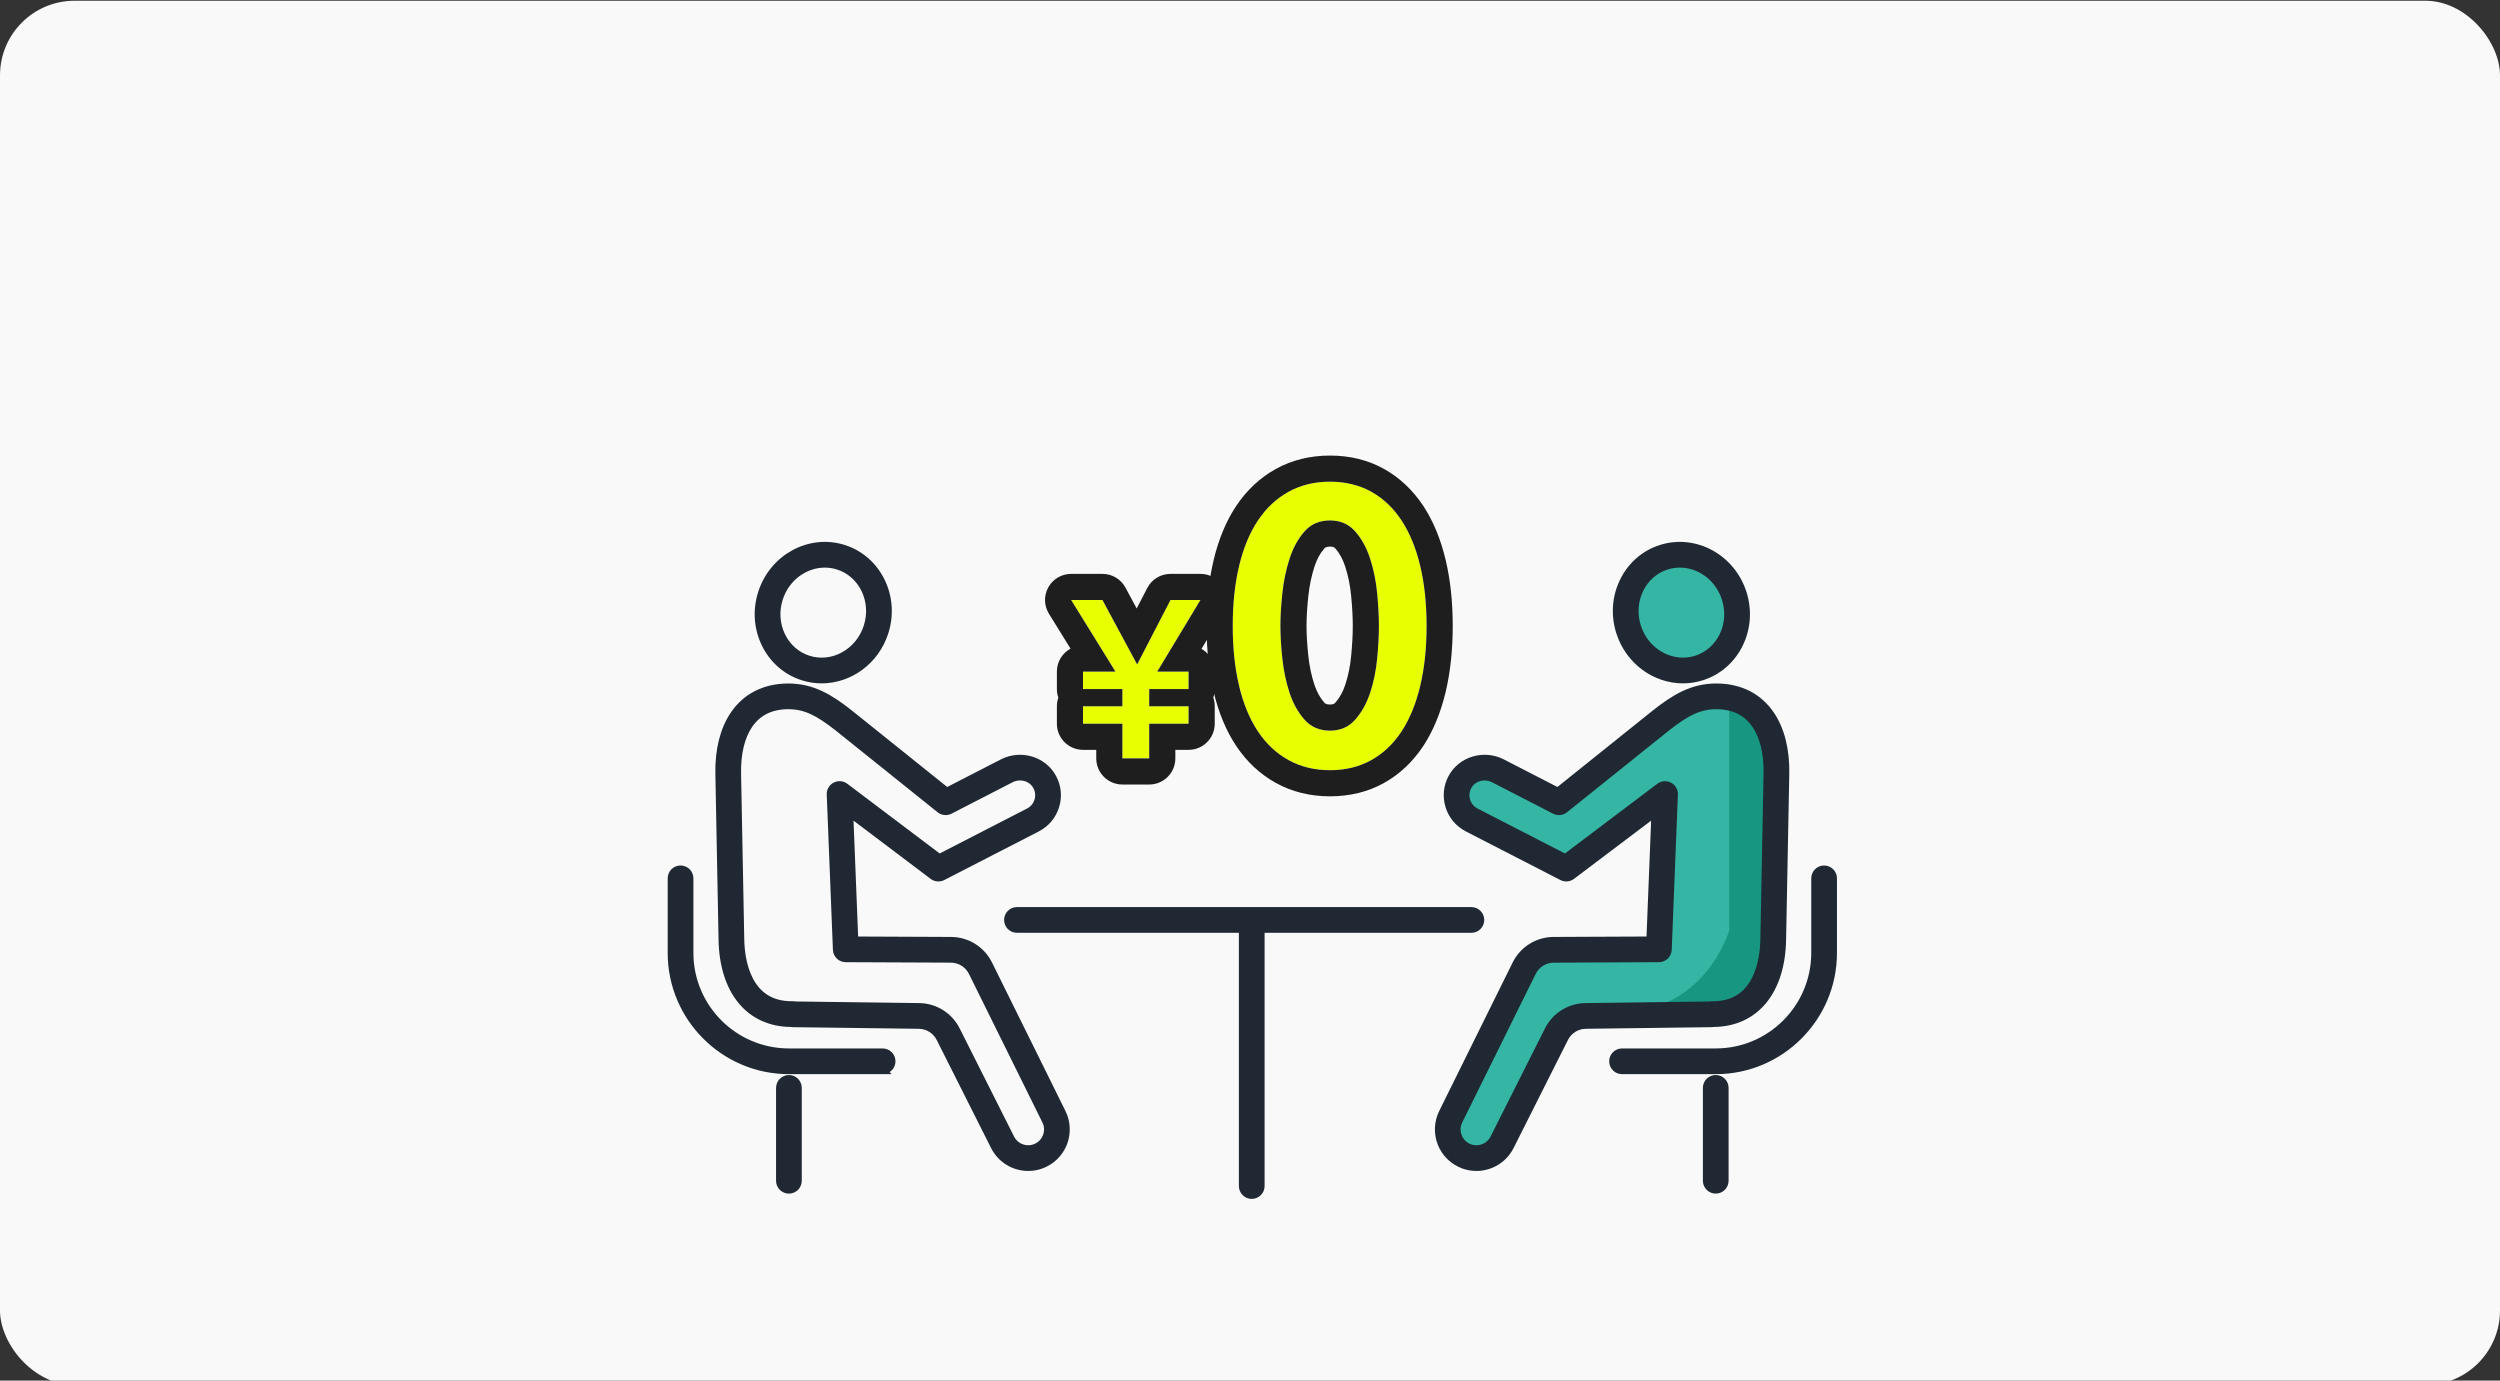
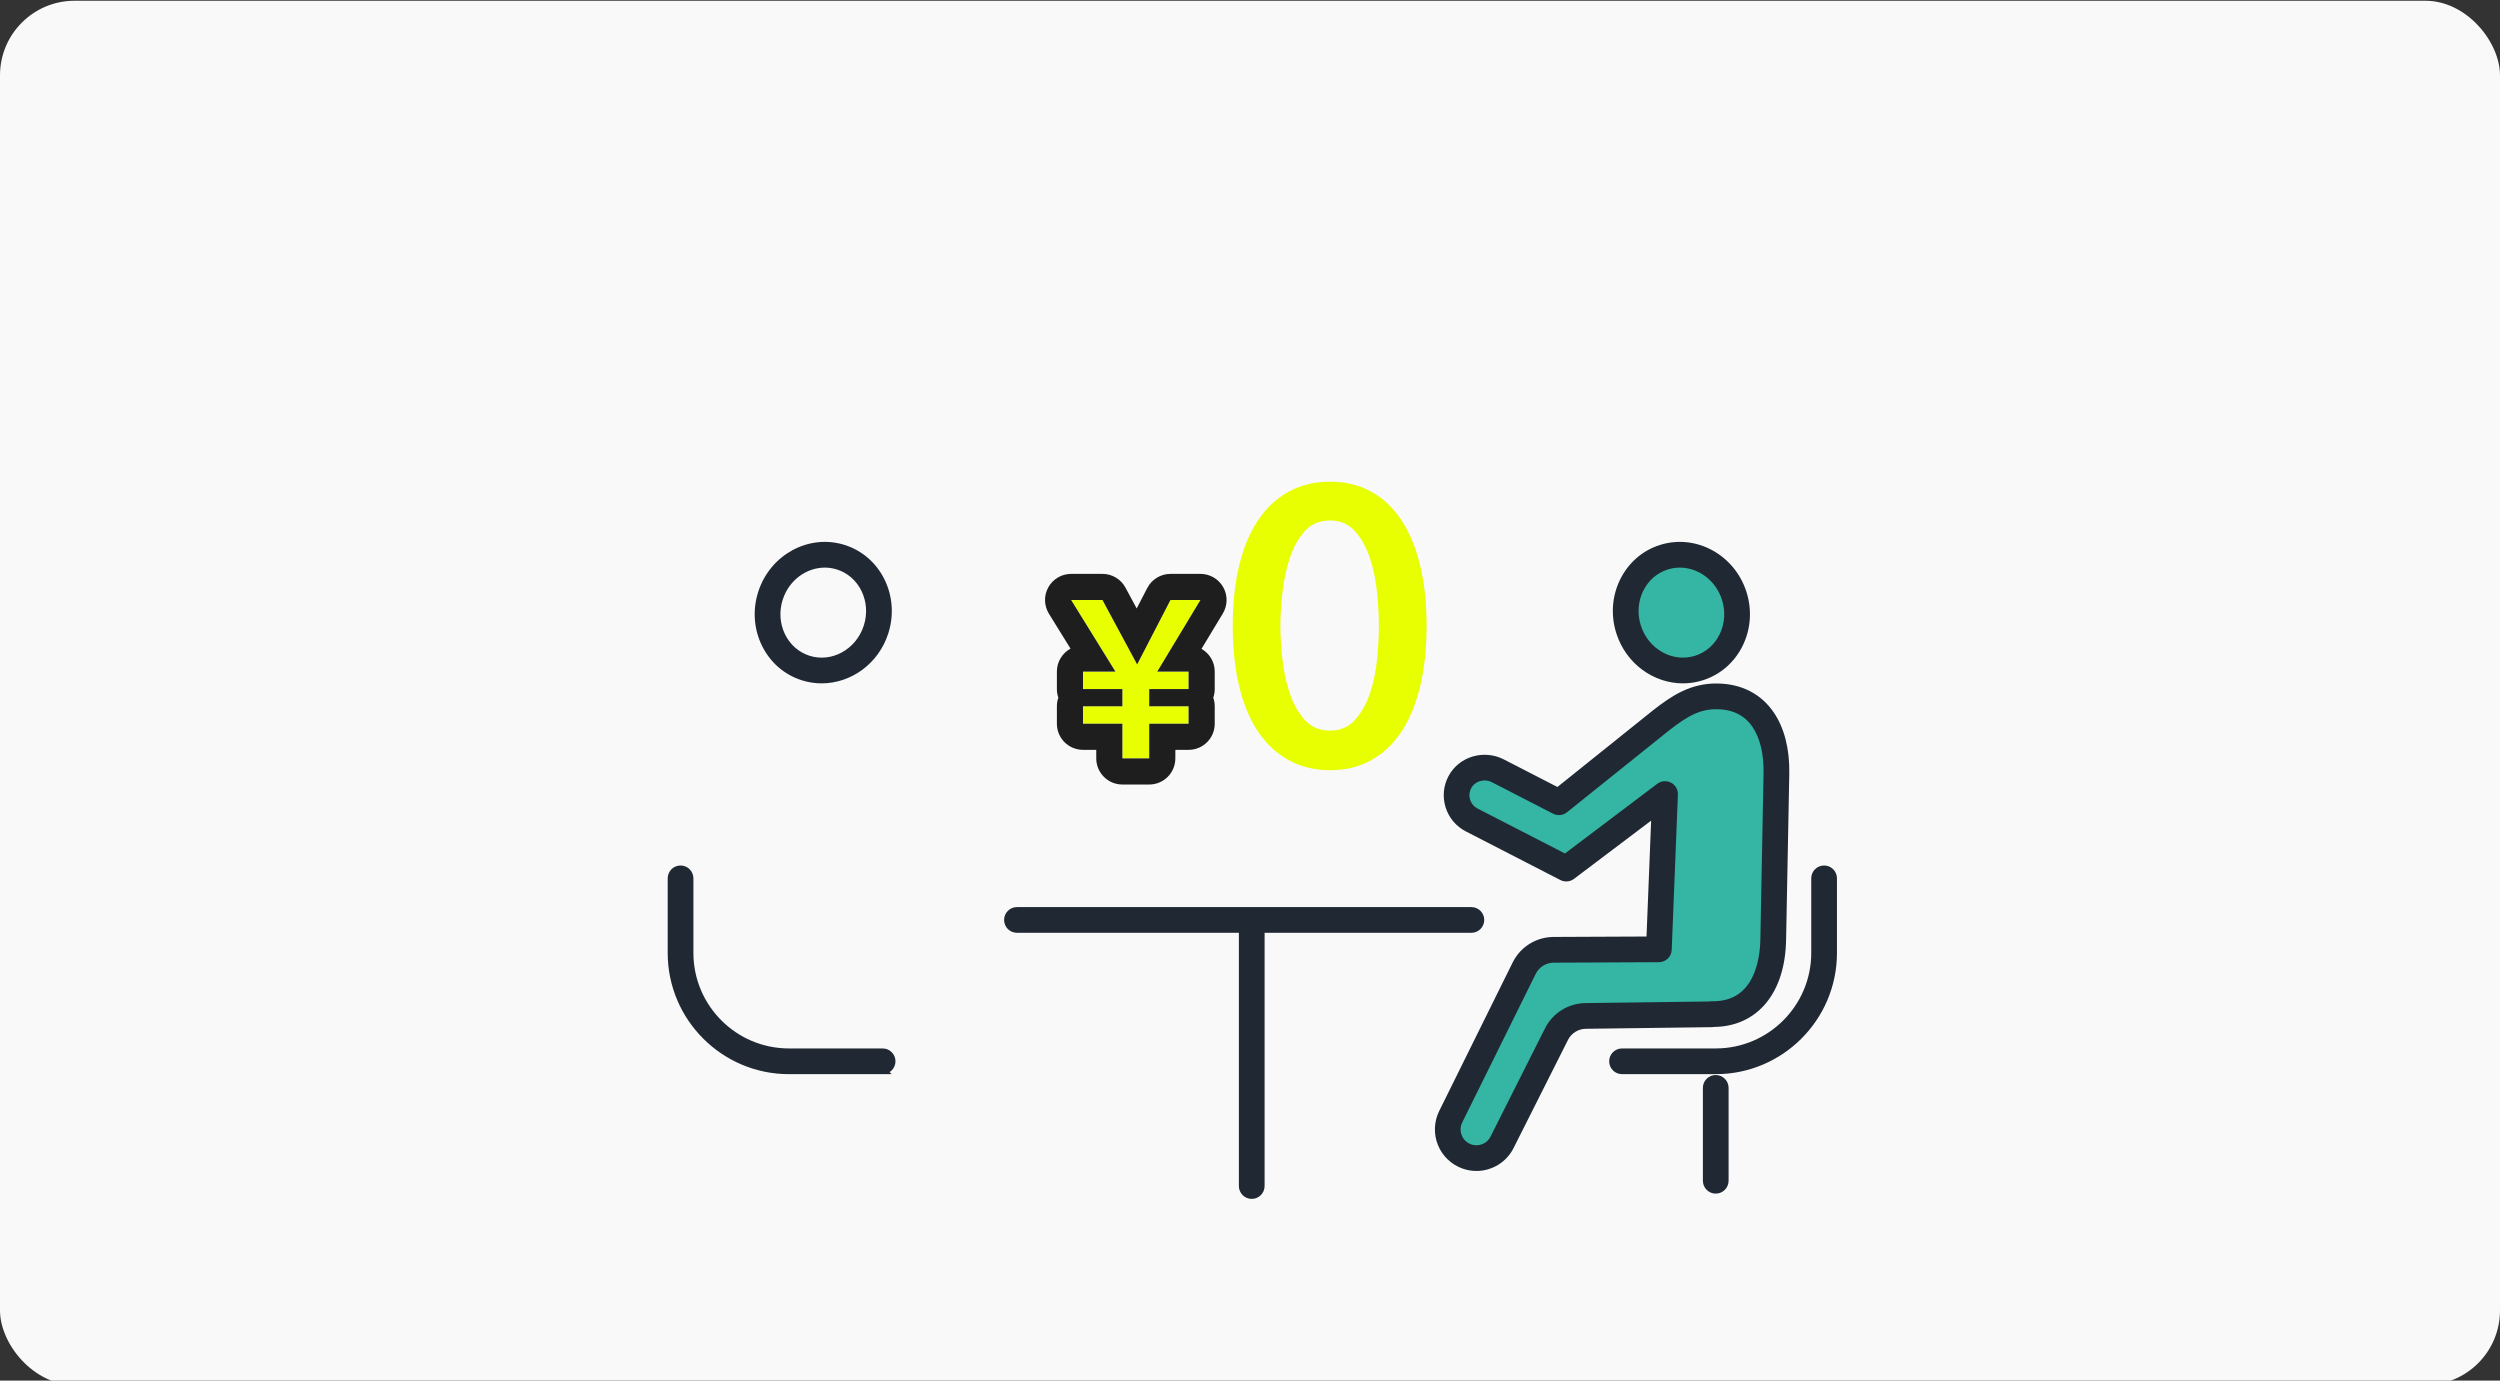
<svg xmlns="http://www.w3.org/2000/svg" viewBox="0 0 670 370">
  <rect x="0" y="0" width="670" height="370" fill="#333333" stroke="none" />
  <defs>
    <style>.cls-1{fill:#f9f9f9;}.cls-2{fill:#e7ff00;}.cls-3{fill:#1e1e1e;}.cls-4{fill:#35b5a3;}.cls-5{fill:#179681;}.cls-6{fill:#202933;stroke:#202933;stroke-miterlimit:10;stroke-width:2px;}</style>
  </defs>
  <g id="BG">
    <rect class="cls-1" y=".198" width="670" height="371" rx="20" ry="20" />
  </g>
  <g id="_アクセント">
    <path class="cls-2" d="m375.625,139.483c-2.182-3.326-4.885-5.888-8.106-7.691-3.222-1.801-6.911-2.702-11.068-2.702s-7.864.901-11.12,2.702c-3.258,1.802-5.993,4.365-8.21,7.691-2.218,3.325-3.897,7.378-5.04,12.159-1.143,4.78-1.714,10.151-1.714,16.108s.572,11.328,1.714,16.108c1.143,4.78,2.822,8.833,5.04,12.159,2.217,3.326,4.953,5.89,8.21,7.691,3.256,1.8,6.963,2.702,11.12,2.702s7.846-.901,11.068-2.702c3.221-1.801,5.924-4.365,8.106-7.691,2.182-3.326,3.845-7.379,4.988-12.159,1.143-4.781,1.714-10.149,1.714-16.108s-.572-11.328-1.714-16.108c-1.143-4.781-2.806-8.834-4.988-12.159Zm-6.548,36.997c-.311,3.257-.935,6.305-1.871,9.145-.935,2.842-2.27,5.248-4.001,7.223-1.733,1.974-3.985,2.962-6.755,2.962-2.842,0-5.128-.987-6.859-2.962-1.733-1.975-3.066-4.381-4.001-7.223-.935-2.84-1.577-5.888-1.923-9.145-.348-3.256-.52-6.166-.52-8.73,0-2.562.172-5.473.52-8.73.346-3.256.987-6.34,1.923-9.249.935-2.91,2.268-5.352,4.001-7.327,1.731-1.974,4.017-2.962,6.859-2.962,2.77,0,5.022.987,6.755,2.962,1.731,1.975,3.066,4.417,4.001,7.327.936,2.91,1.559,5.993,1.871,9.249.312,3.257.468,6.167.468,8.73,0,2.564-.156,5.474-.468,8.73Z" />
    <polygon class="cls-2" points="313.686 160.8 304.752 178.067 295.46 160.8 287.066 160.8 298.937 179.985 290.243 179.985 290.243 184.662 300.795 184.662 300.795 189.279 290.243 189.279 290.243 193.955 300.795 193.955 300.795 203.248 307.99 203.248 307.99 193.955 318.543 193.955 318.543 189.279 307.99 189.279 307.99 184.662 318.543 184.662 318.543 179.985 310.149 179.985 321.72 160.8 313.686 160.8" />
  </g>
  <g id="_カラー-3">
    <path class="cls-4" d="m459.655,187.154h0c-5.977-.115-10.186,2.533-15.175,6.42l-27.37,21.953-16.341-8.405c-3.654-1.879-8.258-.632-10.203,2.988-1.981,3.687-.546,8.264,3.158,10.169l25.339,13.032,26.477-19.982-1.655,41.619-28.185.127c-3.365.015-6.432,1.93-7.924,4.946l-19.677,39.785c-2.031,4.107-.041,9.068,4.265,10.633h0c3.662,1.331,7.74-.289,9.492-3.77l14.582-28.979c1.49-2.962,4.506-4.847,7.821-4.89l33.836-.439-.014-.057c11.179.18,16.235-8.715,16.45-19.901l.856-44.565c.215-11.207-4.526-20.467-15.732-20.683Z" />
    <ellipse class="cls-4" cx="449.92" cy="164.712" rx="14.851" ry="15.576" transform="translate(-28.791 144.878) rotate(-17.735)" />
  </g>
  <g id="_カラー_-2">
-     <path class="cls-5" d="m463.442,189.279v60.072s-6.485,22.527-30.377,21.844c28.329,0,38.228-4.096,38.228-4.096l3.072-10.922.341-54.27-1.365-9.557-9.898-3.072Z" />
-   </g>
+     </g>
  <g id="_レイヤー_15">
    <path class="cls-6" d="m395.68,312.82c-1.151,0-2.319-.197-3.456-.61-2.706-.983-4.873-3.08-5.945-5.752-1.072-2.672-.955-5.685.322-8.266l19.678-39.785c1.915-3.871,5.787-6.288,10.106-6.308l25.843-.116,1.356-34.117-22.353,16.87c-.75.566-1.758.652-2.593.223l-25.338-13.032c-2.383-1.226-4.134-3.311-4.93-5.87-.795-2.559-.534-5.27.735-7.633,2.539-4.725,8.586-6.522,13.477-4.006l14.93,7.679,26.132-20.959c4.816-3.754,9.707-7.109,16.752-6.958,6.06.116,10.943,2.635,14.122,7.284,2.746,4.016,4.133,9.511,4.01,15.892l-.856,44.565c-.263,13.706-7.283,22.196-18.365,22.303-.158.034-.32.053-.485.055l-33.835.439c-2.412.031-4.583,1.389-5.667,3.543l-14.582,28.979c-1.764,3.506-5.323,5.58-9.057,5.58Zm50.555-102.466c.388,0,.777.092,1.134.279.838.438,1.348,1.32,1.311,2.265l-1.655,41.619c-.052,1.308-1.125,2.344-2.434,2.35l-28.185.127c-2.454.011-4.654,1.384-5.742,3.584l-19.677,39.785c-.67,1.354-.729,2.872-.166,4.274.562,1.402,1.654,2.458,3.074,2.974,2.495.907,5.277-.198,6.47-2.57l14.582-28.979c1.908-3.792,5.731-6.182,9.975-6.237l33.297-.432c.193-.045.391-.069.595-.064.097.002.195.002.29.002,12.032.001,13.572-12.218,13.674-17.504l.856-44.565c.103-5.357-.989-9.865-3.157-13.035-2.28-3.334-5.704-5.068-10.177-5.154h0c-4.991-.082-8.502,1.913-13.623,5.904l-27.344,21.931c-.753.604-1.791.709-2.65.267l-16.341-8.405c-2.535-1.304-5.644-.421-6.928,1.97-.643,1.197-.776,2.569-.373,3.864.403,1.295,1.289,2.35,2.495,2.971l23.972,12.329,25.251-19.057c.433-.327.952-.494,1.474-.494Z" />
-     <path class="cls-6" d="m451.038,182.143c-7.427,0-14.431-4.973-16.899-12.689-1.46-4.565-1.134-9.405.917-13.63,2.071-4.264,5.646-7.392,10.068-8.806,9.085-2.906,18.939,2.431,21.966,11.897,1.46,4.565,1.134,9.405-.917,13.63-2.071,4.265-5.646,7.392-10.068,8.806-1.679.537-3.384.792-5.067.792Zm-.841-31.024c-1.191,0-2.396.18-3.582.56-3.135,1.003-5.677,3.234-7.157,6.283-1.5,3.088-1.733,6.64-.659,10.001,2.205,6.896,9.301,10.811,15.814,8.727,3.135-1.003,5.677-3.234,7.157-6.283,1.5-3.088,1.734-6.64.659-10.002-1.804-5.64-6.879-9.286-12.232-9.286Z" />
+     <path class="cls-6" d="m451.038,182.143c-7.427,0-14.431-4.973-16.899-12.689-1.46-4.565-1.134-9.405.917-13.63,2.071-4.264,5.646-7.392,10.068-8.806,9.085-2.906,18.939,2.431,21.966,11.897,1.46,4.565,1.134,9.405-.917,13.63-2.071,4.265-5.646,7.392-10.068,8.806-1.679.537-3.384.792-5.067.792Zm-.841-31.024c-1.191,0-2.396.18-3.582.56-3.135,1.003-5.677,3.234-7.157,6.283-1.5,3.088-1.733,6.64-.659,10.001,2.205,6.896,9.301,10.811,15.814,8.727,3.135-1.003,5.677-3.234,7.157-6.283,1.5-3.088,1.734-6.64.659-10.002-1.804-5.64-6.879-9.286-12.232-9.286" />
    <path class="cls-6" d="m459.819,286.874h-25.115c-1.351,0-2.447-1.096-2.447-2.447s1.096-2.447,2.447-2.447h25.115c14.664,0,26.594-11.93,26.594-26.594v-19.99c0-1.351,1.096-2.447,2.447-2.447s2.447,1.096,2.447,2.447v19.99c0,17.363-14.125,31.488-31.488,31.488Z" />
    <path class="cls-6" d="m459.819,318.889c-1.351,0-2.447-1.096-2.447-2.447v-24.891c0-1.351,1.096-2.447,2.447-2.447s2.447,1.096,2.447,2.447v24.891c0,1.351-1.096,2.447-2.447,2.447Z" />
-     <path class="cls-6" d="m275.566,312.82c-3.735 0-7.293-2.074-9.057-5.58l-14.582-28.979c-1.084-2.154-3.256-3.512-5.667-3.543l-33.836-.439c-.165-.002-.327-.021-.485-.055-11.084-.105-18.102-8.596-18.365-22.303l-.856-44.565c-.123-6.381,1.264-11.876,4.01-15.892,3.179-4.649,8.062-7.168,14.122-7.284h0c7.05-.144,11.935,3.204,16.726,6.937l26.159,20.98,14.929-7.679c4.893-2.516,10.939-.719,13.477,4.006,1.27,2.363,1.53,5.074.735,7.633-.796,2.559-2.547,4.644-4.93,5.87l-25.338,13.032c-.835.429-1.843.343-2.593-.223l-22.353-16.87,1.356,34.117,25.844.116c4.319.019,8.191,2.436,10.106,6.308l19.677,39.785c1.277,2.581,1.394,5.594.322,8.266-1.072,2.672-3.239,4.768-5.945,5.752-1.137.413-2.305.61-3.456.611Zm-62.54-43.428l33.297.432c4.245.055,8.067,2.445,9.975,6.237l14.582,28.979c1.193,2.371,3.976,3.478,6.47,2.57,1.42-.516,2.512-1.572,3.074-2.974.563-1.402.503-2.92-.166-4.274l-19.677-39.785c-1.088-2.2-3.288-3.573-5.742-3.584l-28.184-.127c-1.309-.006-2.382-1.041-2.434-2.35l-1.655-41.619c-.038-.945.473-1.827,1.31-2.265.838-.439,1.854-.354,2.608.215l25.251,19.057,23.972-12.329c1.206-.62,2.092-1.675,2.495-2.971.403-1.295.27-2.667-.373-3.864-1.284-2.39-4.392-3.274-6.928-1.97l-16.341,8.405c-.858.441-1.896.337-2.65-.267l-27.37-21.953c-5.094-3.97-8.598-5.975-13.597-5.883h0c-4.473.086-7.897,1.82-10.177,5.154-2.168,3.17-3.26,7.678-3.157,13.035l.856,44.565c.102,5.286,1.643,17.504,13.674,17.504.096,0,.193-.001.29-.002.205-.007.402.019.595.064Zm-2.129-82.766h.006-.006Z" />
    <path class="cls-6" d="m220.208,182.143c-1.684,0-3.388-.255-5.067-.792-4.422-1.414-7.998-4.542-10.068-8.806-2.051-4.225-2.377-9.065-.917-13.63,3.027-9.465,12.881-14.803,21.966-11.897,4.422,1.414,7.997,4.542,10.068,8.806,2.051,4.225,2.377,9.065.917,13.63-2.468,7.716-9.473,12.689-16.899,12.689Zm.841-31.024c-5.353,0-10.428,3.646-12.232,9.286-1.075,3.361-.841,6.913.659,10.002,1.48,3.049,4.022,5.28,7.157,6.283,6.515,2.083,13.609-1.831,15.814-8.727,1.075-3.361.841-6.913-.659-10.001-1.481-3.049-4.022-5.28-7.157-6.283-1.186-.379-2.391-.56-3.582-.56Z" />
    <path class="cls-6" d="m236.543,286.874h-25.115c-17.362,0-31.488-14.125-31.488-31.488v-19.99c0-1.351,1.096-2.447,2.447-2.447s2.447,1.096,2.447,2.447v19.99c0,14.664,11.93,26.594,26.594,26.594h25.115c1.351,0,2.447,1.096,2.447,2.447s-1.096,2.447-2.447,2.447Z" />
-     <path class="cls-6" d="m211.428,318.889c-1.351,0-2.447-1.096-2.447-2.447v-24.891c0-1.351,1.096-2.447,2.447-2.447s2.447,1.096,2.447,2.447v24.891c0,1.351-1.096,2.447-2.447,2.447Z" />
    <path class="cls-6" d="m394.332,248.992h-121.788c-1.351,0-2.447-1.096-2.447-2.447s1.096-2.447,2.447-2.447h121.788c1.351,0,2.447,1.096,2.447,2.447s-1.096,2.447-2.447,2.447Z" />
    <path class="cls-6" d="m335.466,320.306c-1.351,0-2.447-1.096-2.447-2.447v-69.692c0-1.351,1.096-2.447,2.447-2.447s2.447,1.096,2.447,2.447v69.692c0,1.351-1.096,2.447-2.447,2.447Z" />
-     <path class="cls-3" d="m356.451,129.09c4.157,0,7.846.901,11.068,2.702,3.221,1.802,5.924,4.365,8.106,7.691,2.182,3.325,3.845,7.378,4.988,12.159,1.143,4.78,1.714,10.151,1.714,16.108s-.572,11.328-1.714,16.108c-1.143,4.78-2.806,8.833-4.988,12.159-2.182,3.326-4.885,5.89-8.106,7.691-3.222,1.8-6.911,2.702-11.068,2.702s-7.864-.901-11.12-2.702c-3.258-1.801-5.993-4.365-8.21-7.691-2.218-3.326-3.897-7.379-5.04-12.159-1.143-4.781-1.714-10.149-1.714-16.108s.572-11.328,1.714-16.108c1.143-4.781,2.822-8.834,5.04-12.159,2.217-3.326,4.953-5.888,8.21-7.691,3.256-1.801,6.963-2.702,11.12-2.702m0,66.72c2.77,0,5.022-.987,6.755-2.962,1.731-1.975,3.066-4.381,4.001-7.223.936-2.84,1.559-5.888,1.871-9.145.312-3.256.468-6.166.468-8.73,0-2.562-.156-5.473-.468-8.73-.311-3.256-.935-6.34-1.871-9.249-.935-2.91-2.27-5.352-4.001-7.327-1.733-1.974-3.985-2.962-6.755-2.962-2.842,0-5.128.987-6.859,2.962-1.733,1.975-3.066,4.417-4.001,7.327-.935,2.91-1.577,5.993-1.923,9.249-.348,3.257-.52,6.167-.52,8.73,0,2.564.172,5.474.52,8.73.346,3.257.987,6.305,1.923,9.145.935,2.842,2.268,5.248,4.001,7.223,1.731,1.974,4.017,2.962,6.859,2.962m0-73.72c-5.337,0-10.218,1.204-14.508,3.577-4.232,2.341-7.813,5.683-10.646,9.933-2.665,3.995-4.692,8.845-6.024,14.414-1.265,5.292-1.907,11.259-1.907,17.737s.641,12.444,1.906,17.736c1.332,5.568,3.359,10.418,6.025,14.416,2.834,4.252,6.417,7.594,10.647,9.933,4.29,2.372,9.171,3.575,14.507,3.575,5.346,0,10.219-1.208,14.483-3.591,4.2-2.348,7.747-5.699,10.544-9.961,2.617-3.988,4.617-8.823,5.944-14.371,1.265-5.293,1.907-11.26,1.907-17.737s-.641-12.445-1.906-17.736c-1.327-5.549-3.327-10.385-5.944-14.373-2.794-4.258-6.34-7.609-10.54-9.958-4.267-2.385-9.14-3.593-14.486-3.593h0Zm0,66.72c-1.09,0-1.359-.306-1.595-.576-1.117-1.274-1.972-2.842-2.616-4.797-.777-2.361-1.319-4.949-1.611-7.696-.319-2.987-.481-5.674-.481-7.99s.162-5.003.48-7.986c.294-2.768.841-5.408,1.626-7.851.636-1.98,1.511-3.612,2.599-4.852.239-.272.507-.578,1.597-.578.915,0,1.197.24,1.494.579,1.087,1.241,1.962,2.874,2.597,4.85.778,2.419,1.305,5.034,1.567,7.775.289,3.019.436,5.731.436,8.064s-.147,5.045-.436,8.061c-.261,2.726-.782,5.29-1.551,7.623-.634,1.929-1.514,3.542-2.617,4.801-.294.335-.576.575-1.491.575h0Z" />
    <path class="cls-3" d="m321.72,160.8l-11.572,19.186h8.394v4.677h-10.553v4.617h10.553v4.677h-10.553v9.293h-7.195v-9.293h-10.552v-4.677h10.552v-4.617h-10.552v-4.677h8.694l-11.871-19.186h8.394l9.293,17.267,8.934-17.267h8.034m0-7h-8.034c-2.617,0-5.015,1.459-6.217,3.784l-2.838,5.486-3.007-5.587c-1.221-2.268-3.588-3.683-6.164-3.683h-8.394c-2.539,0-4.879,1.375-6.115,3.593-1.236,2.218-1.174,4.931.162,7.09l5.786,9.351c-2.178,1.187-3.656,3.496-3.656,6.151v4.677c0,.809.137,1.586.39,2.308-.252.723-.39,1.5-.39,2.308v4.677c0,3.866,3.134,7,7,7h3.552v2.293c0,3.866,3.134,7,7,7h7.195c3.866,0,7-3.134,7-7v-2.293h3.553c3.866,0,7-3.134,7-7v-4.677c0-.809-.137-1.586-.39-2.308.252-.723.39-1.5.39-2.308v-4.677c0-2.61-1.428-4.887-3.546-6.09l5.718-9.48c1.304-2.162,1.343-4.859.101-7.057s-3.571-3.558-6.095-3.558h0Z" />
  </g>
</svg>